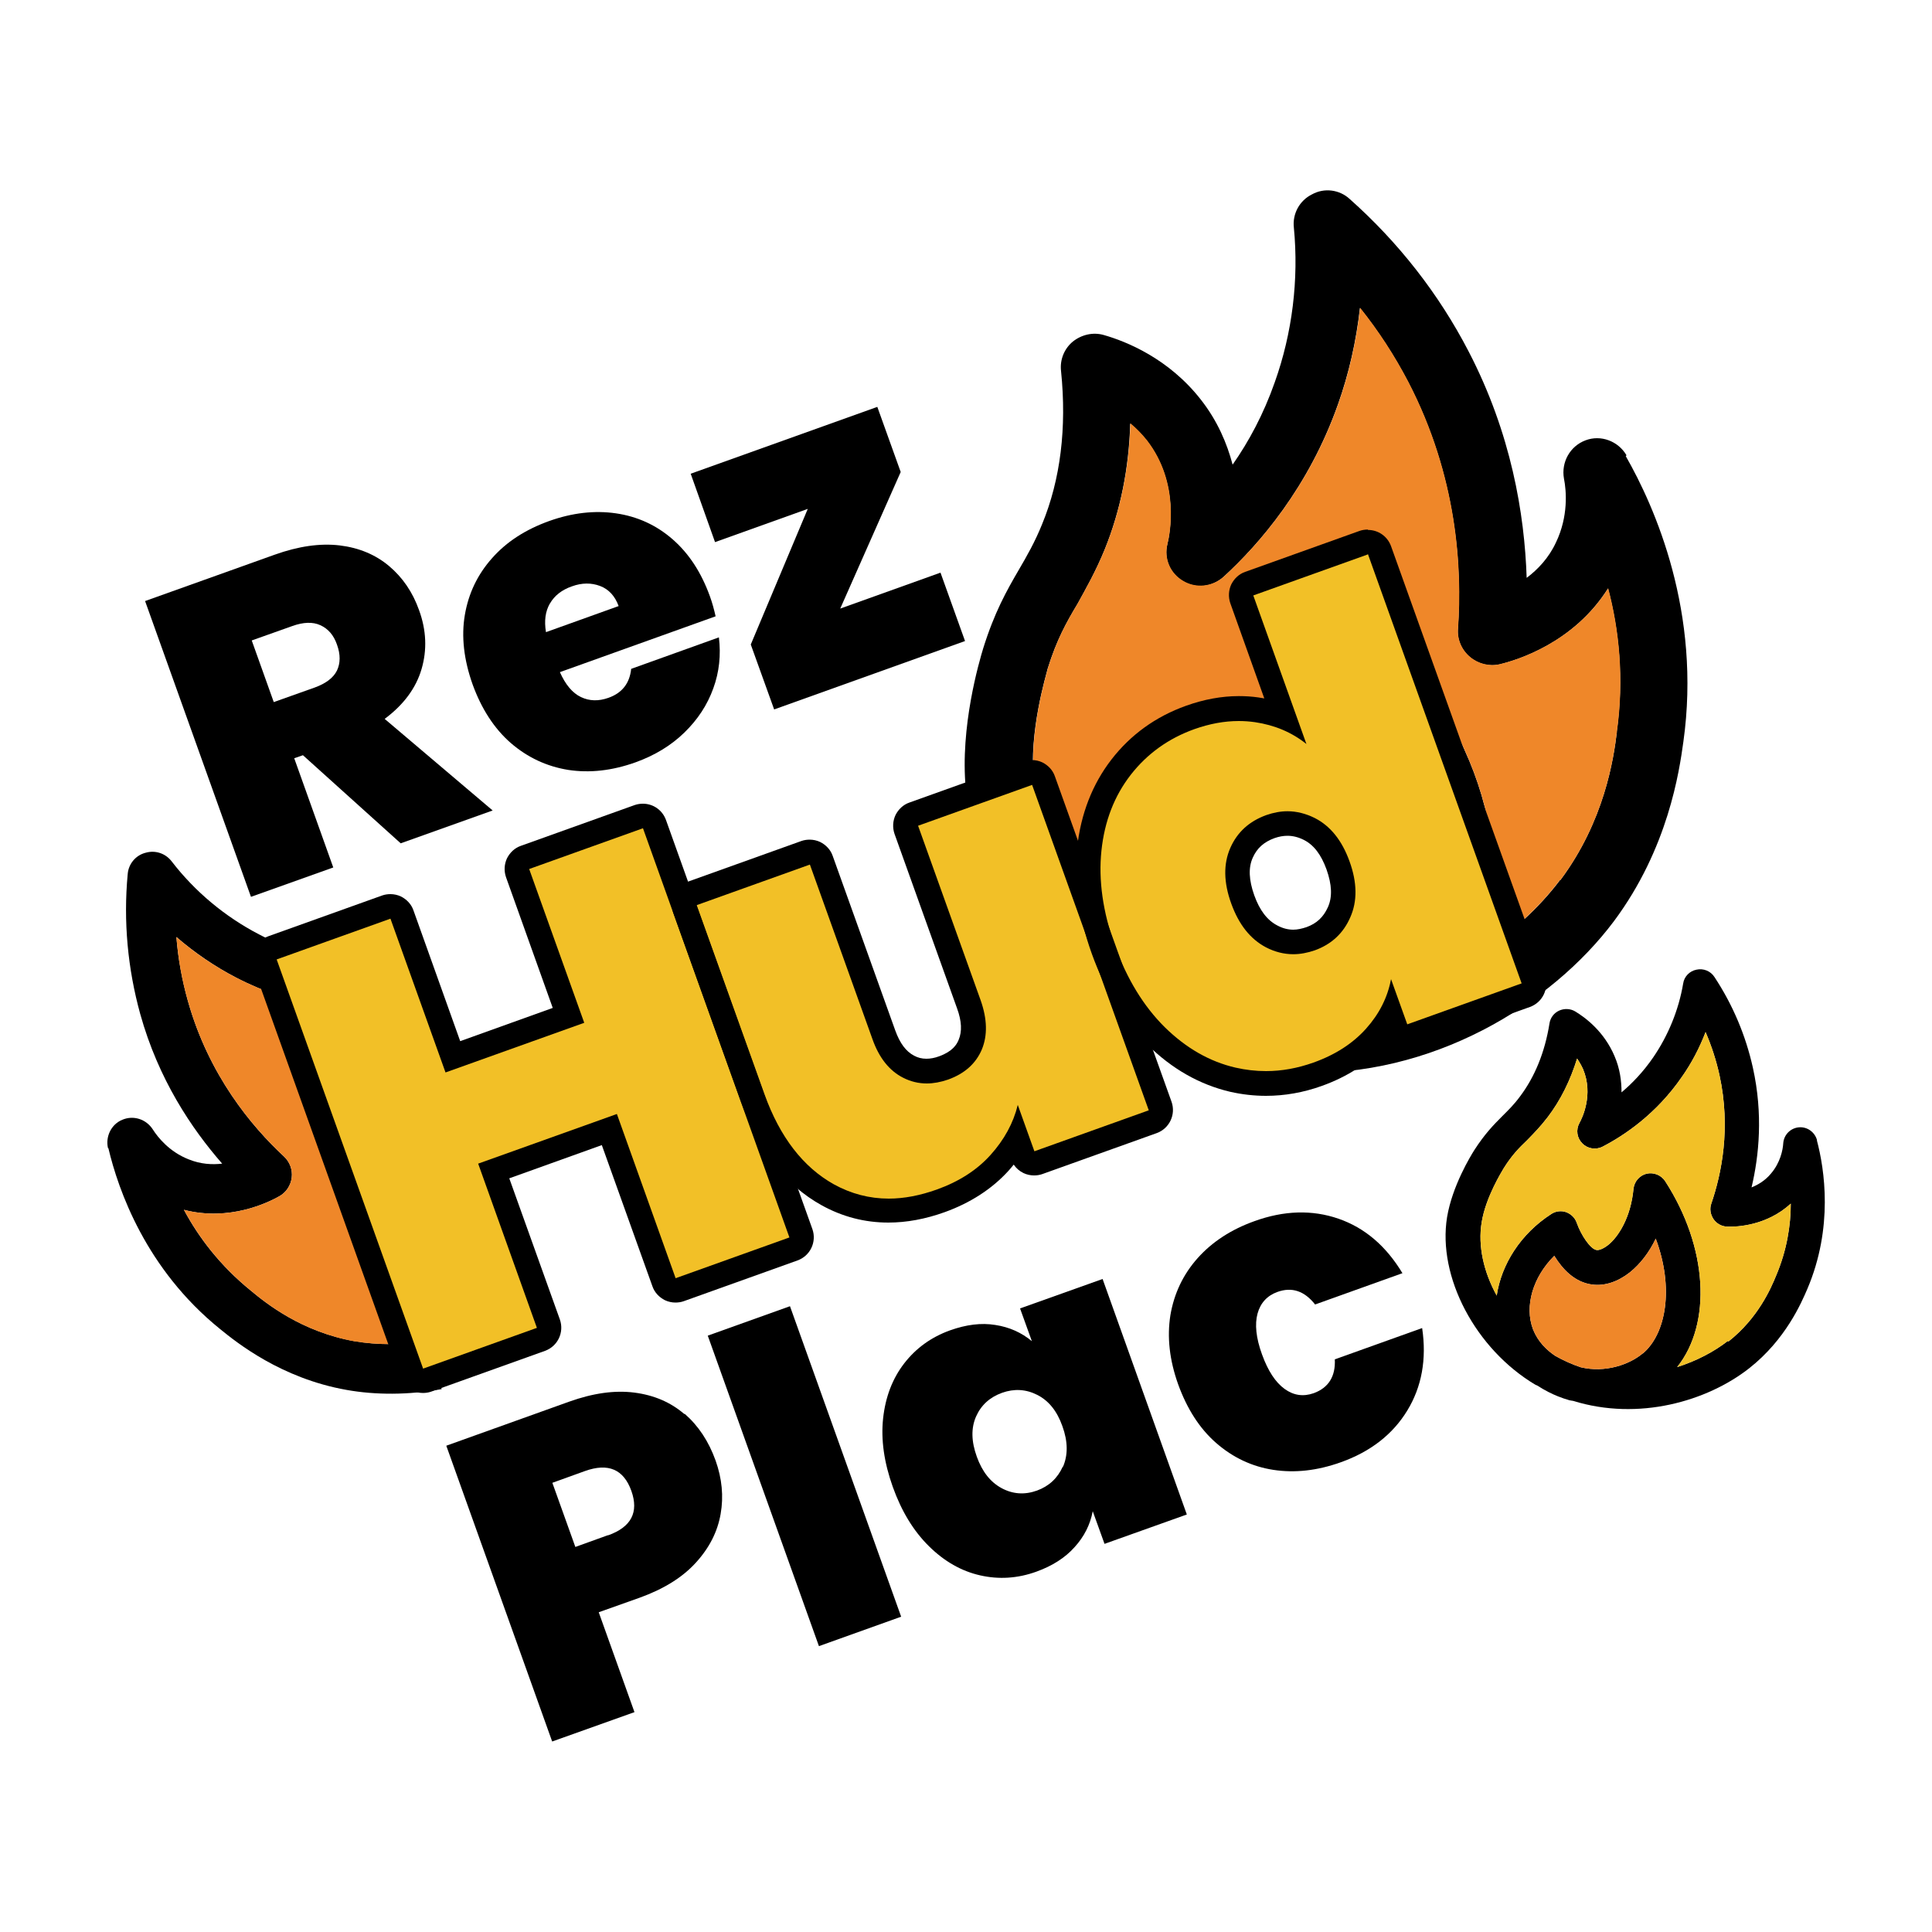
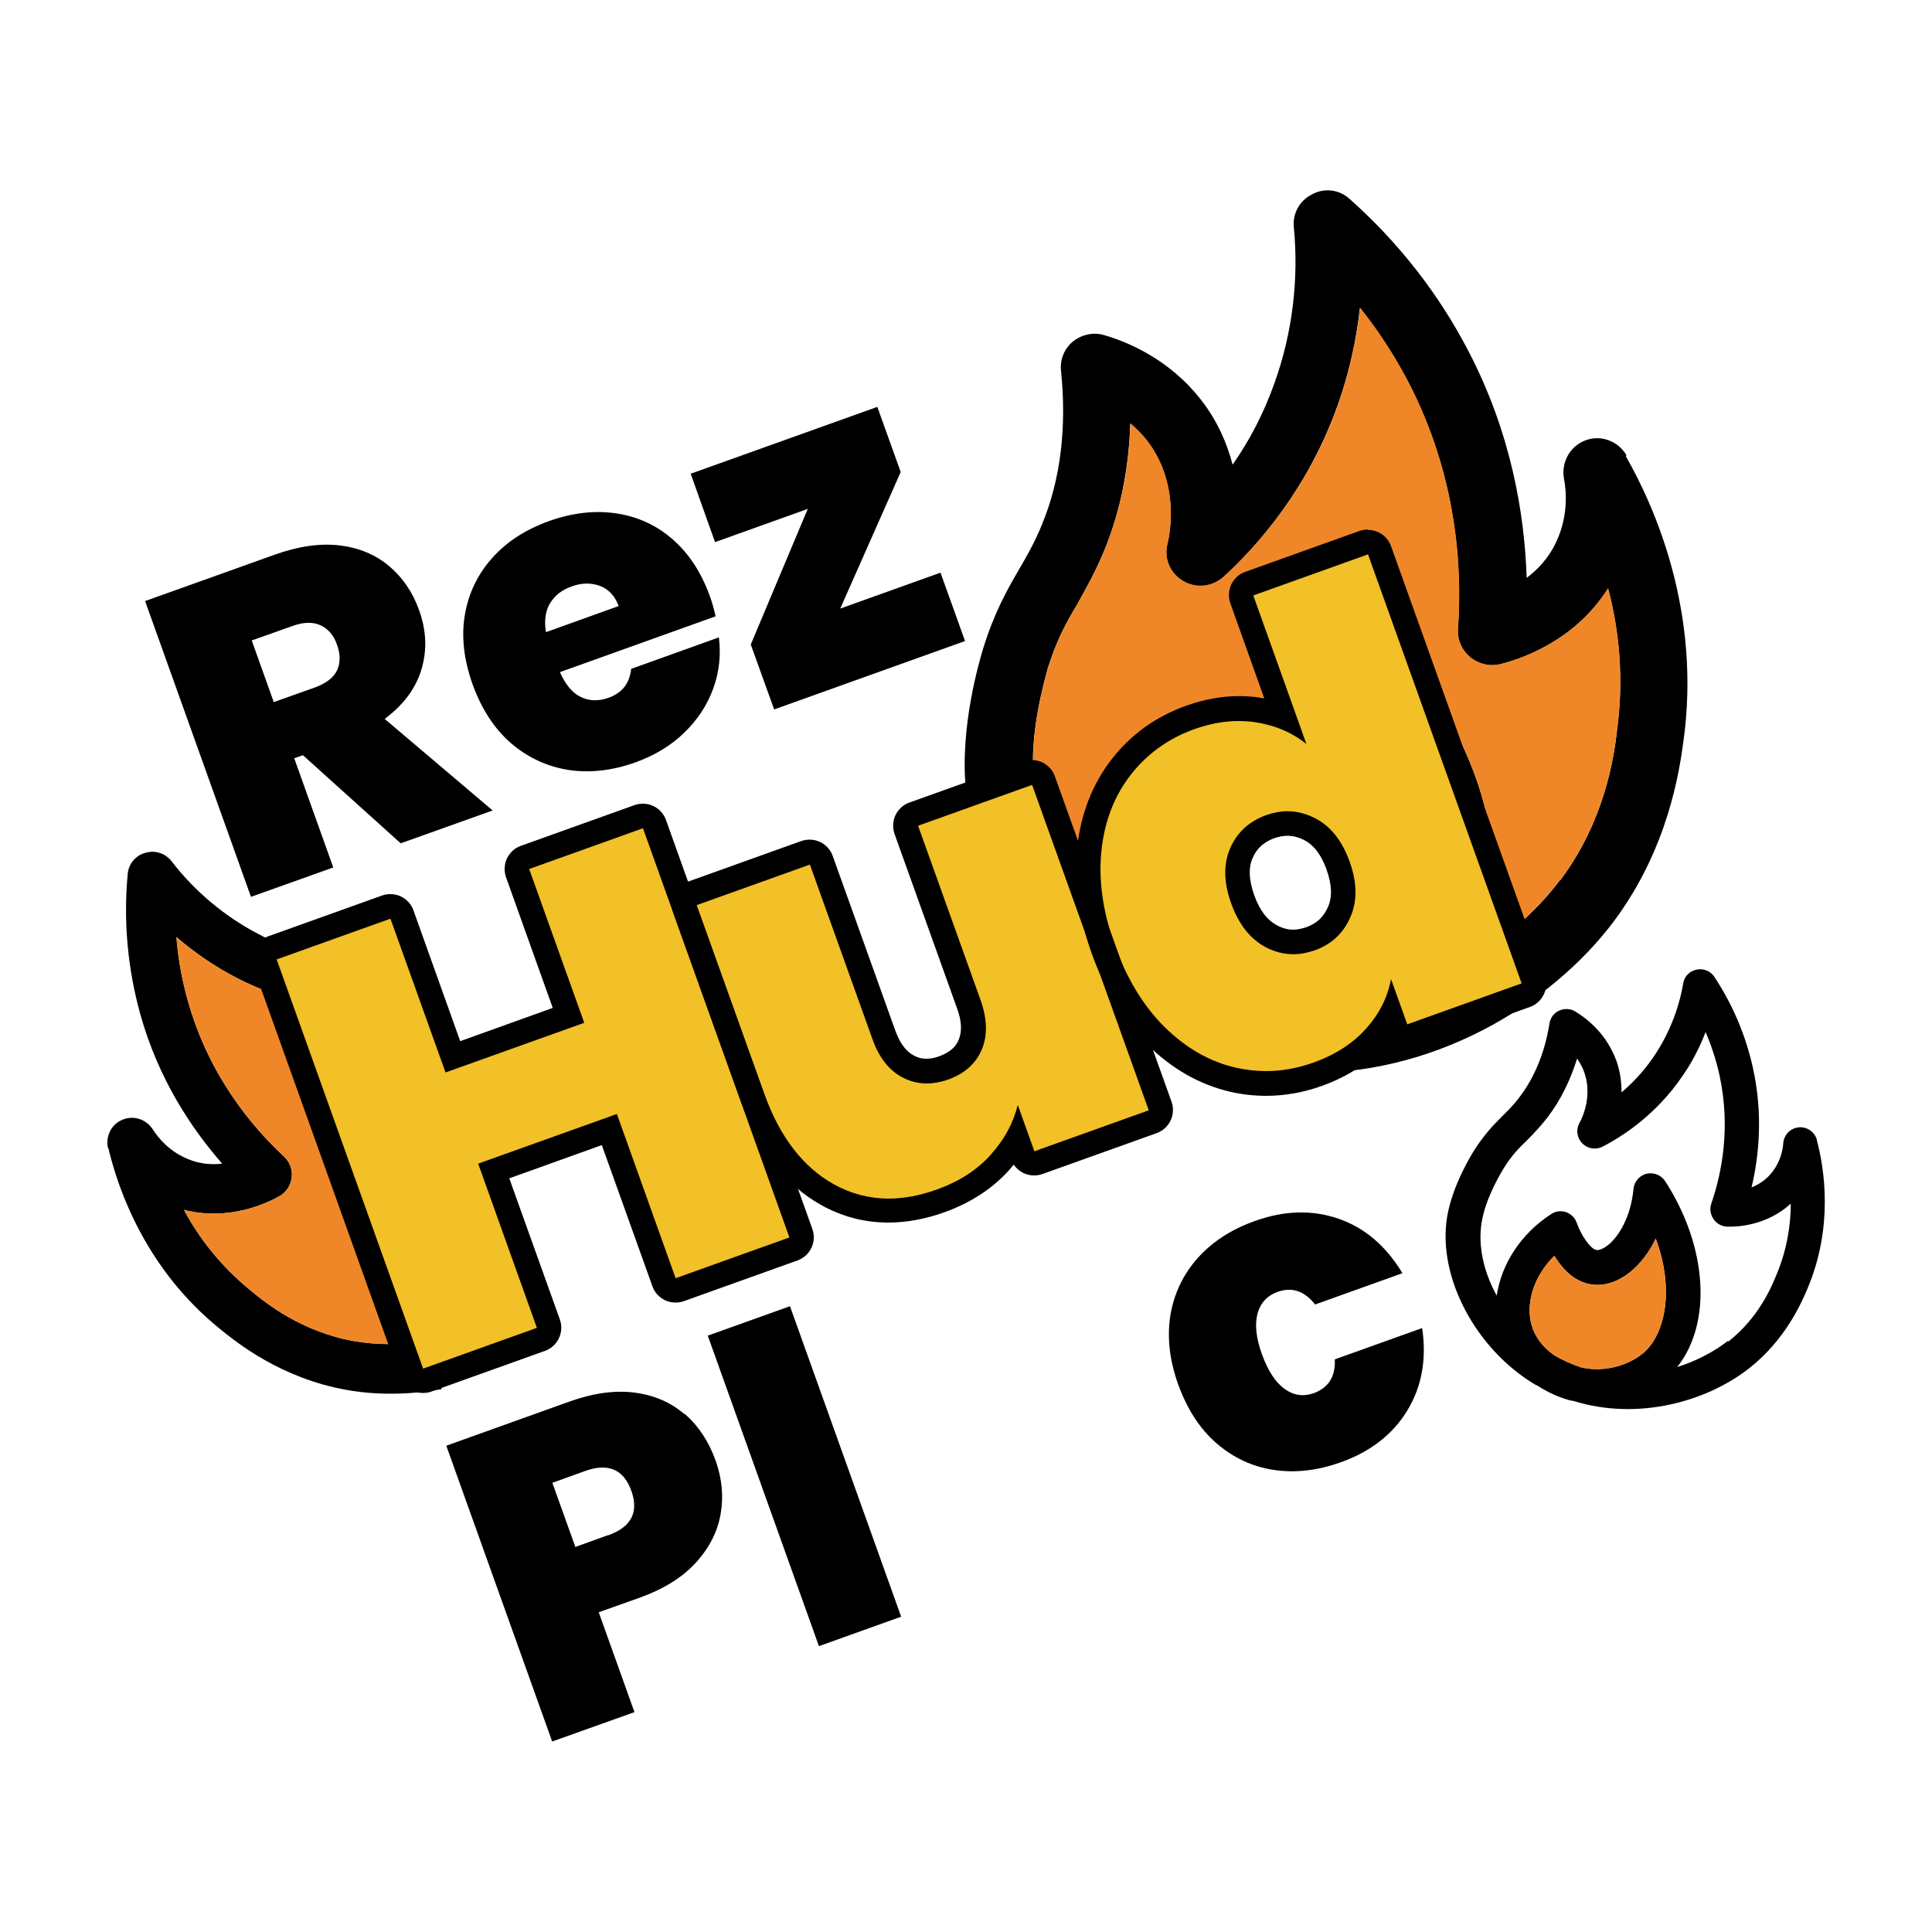
<svg xmlns="http://www.w3.org/2000/svg" id="j" viewBox="0 0 100 100">
  <defs>
    <filter id="k" x=".04" y="4.41" width="102.48" height="93.84" filterUnits="userSpaceOnUse">
      <feOffset dx="1.18" dy="1.18" />
      <feGaussianBlur result="l" stdDeviation="1.18" />
      <feFlood flood-color="#000" flood-opacity=".85" />
      <feComposite in2="l" operator="in" />
      <feComposite in="SourceGraphic" />
    </filter>
  </defs>
  <path d="M97.08,58.6c-.02-.12-.04-.25-.08-.37-.41-1.5-1.65-2.61-3.14-2.87-.04-.24-.09-.49-.14-.73-.45-2.04-1.26-3.97-2.39-5.68-.72-1.14-1.96-1.83-3.31-1.83-.18,0-.35.02-.52.04,2.01-3.64,2.49-7.08,2.67-8.35,1.02-7.27-1.41-13.21-3.13-16.33-.06-.15-.13-.3-.21-.45-.86-1.49-2.46-2.41-4.17-2.41-.58,0-1.15.11-1.65.3-.26.1-.51.21-.75.35-.44-1.2-.95-2.37-1.54-3.5-1.72-3.31-4.02-6.26-6.78-8.71-.88-.81-2.02-1.26-3.22-1.26-.77,0-1.53.19-2.21.55-1.75.89-2.78,2.8-2.58,4.72.17,1.83.02,3.71-.46,5.5-1.99-1.94-4.21-2.81-5.46-3.17-.43-.13-.88-.19-1.34-.19-1.12,0-2.21.39-3.08,1.11-1.24,1.03-1.89,2.66-1.7,4.19.02.2.03.4.05.6-.02.03-.03.05-.05.07-1.65,3.01-2.19,2.5-2.87,1.72-.03-.04-.07-.1-.12-.16l-.61-1.7c-.45-1.25-1.62-2.03-2.88-2.03-.34,0-.69.06-1.03.18l-9.67,3.46c-.76.27-1.39.84-1.73,1.57-.07.14-.11.29-.16.44-.17-.04-.34-.09-.52-.11-.44-.06-.9-.1-1.35-.1-1.17,0-2.38.22-3.58.65-1.69.61-3.11,1.53-4.2,2.75-.19.21-.35.44-.51.66-.19-.19-.37-.38-.58-.56-1.16-.98-2.56-1.57-4.17-1.76-.34-.04-.68-.06-1.03-.06-1.18,0-2.43.23-3.72.7l-6.71,2.4c-1.59.57-2.42,2.32-1.85,3.91l3.19,8.9c-.37,0-.75.06-1.11.16-1.75.48-3.01,2-3.14,3.76-.26,2.83,0,5.64.75,8.36.18.65.39,1.29.63,1.92-1.82.87-2.79,2.88-2.33,4.88.03.14.08.28.13.42.68,2.63,2.41,7.15,6.73,10.63.93.75,3.76,3.04,7.93,3.79.86.15,1.76.23,2.67.24.03.23.07.46.15.68l5.48,15.31c.27.76.84,1.39,1.57,1.73.41.19.86.29,1.31.29.35,0,.7-.06,1.03-.18l4.26-1.52c1.59-.57,2.42-2.32,1.85-3.91l-.83-2.32c1.37-.59,2.5-1.37,3.38-2.33.02-.02.03-.04.05-.07l1.2,3.35c.27.76.84,1.39,1.57,1.73.41.19.86.29,1.31.29.35,0,.7-.06,1.03-.18l4.26-1.52c1.01-.36,1.71-1.2,1.94-2.17.14.04.27.1.41.13.6.14,1.22.21,1.83.21.94,0,1.88-.17,2.8-.5.88-.31,1.65-.74,2.32-1.26.06,0,.12,0,.18,0,.34,0,.69-.06,1.03-.18l4.26-1.52c.76-.27,1.39-.84,1.73-1.57.12-.26.19-.53.24-.81.33.09.67.18,1.02.23.47.07.95.11,1.43.11,1.16,0,2.35-.22,3.54-.64,2.22-.79,3.91-2.13,5.03-3.97.31-.5.55-1.02.75-1.56.53.46,1.1.88,1.71,1.24.05.03.1.06.16.09.44.27.91.51,1.41.72.2.08.48.19.74.26.19.06.36.1.48.12,1.14.34,2.34.51,3.55.51h0c2.95,0,5.93-1.01,8.17-2.77,2.52-1.98,3.58-4.49,3.93-5.31,1.61-3.78,1.19-7.34.72-9.32Z" style="fill:#fff; filter:url(#k);" />
  <path d="M84.16,23.59l.03-.02c-.43-.74-1.33-1.08-2.12-.78-.81.3-1.27,1.14-1.12,1.98.13.65.23,1.96-.41,3.3-.38.82-.95,1.41-1.52,1.84-.11-3.31-.8-7.48-3.01-11.73-1.54-2.97-3.62-5.63-6.15-7.88-.53-.49-1.32-.59-1.95-.24-.65.32-1.02,1.01-.94,1.72.26,2.69-.08,5.46-.99,8.01-.58,1.65-1.34,3.06-2.18,4.26-.29-1.1-.78-2.26-1.64-3.36-1.67-2.14-3.87-3.02-5.03-3.35-.55-.16-1.15-.02-1.6.34-.45.37-.68.95-.61,1.53.3,2.94-.03,5.61-.98,7.92-.38.94-.79,1.65-1.21,2.37-.63,1.08-1.26,2.2-1.84,4.06-.2.66-1.21,4.07-.9,7.27.62,6.09,6.23,12.15,13.06,14.08.05,0,.12.01.16.02.88.3,1.69.44,2.32.52.49.06.88.09,1.07.09.19.02.38-.02.57-.02,6.92.27,13.11-3.5,16.36-7.83,2.82-3.78,3.39-7.78,3.6-9.29.94-6.69-1.47-12.15-2.98-14.79ZM83.69,37.88c-.17,1.39-.64,4.61-2.93,7.68h-.02c-1.07,1.42-2.53,2.77-4.27,3.88,2.24-5.19-.15-12.53-6.07-17.86-.55-.49-1.36-.59-2.02-.25-.66.37-1.01,1.1-.88,1.82.28,1.66.17,3.08-.13,4.21.18.04.35.11.52.21.69-.05,1.35.38,1.54,1.06.16.56.27,1.15.22,1.72.05.12.1.25.14.37.57-.97.99-2.08,1.19-3.29,3.11,4.37,3.5,9.06,1.78,11.56v.02c-1.01,1.46-3.14,2.91-5.7,3-.91-.07-1.84-.2-2.8-.44-1-.33-2.08-.94-2.86-2-1.49-2.05-1.37-5.14.13-7.76.37.35.79.69,1.25.98.02-.1.04-.2.08-.3-.29-.08-.57-.19-.85-.35-1.38-.8-2.17-2.37-2.21-3.94-2.23,2.68-3.22,5.99-2.88,9.03-1.9-1.98-3.16-4.37-3.41-6.76-.27-2.58.64-5.53.72-5.87.46-1.47.95-2.36,1.54-3.34.45-.82.93-1.65,1.41-2.82.81-2,1.25-4.18,1.32-6.51.3.25.59.54.86.88,1.71,2.21,1.19,4.84,1.06,5.36-.19.75.14,1.53.82,1.92.66.39,1.49.3,2.08-.22,1.86-1.7,4.41-4.64,5.93-8.93.57-1.6.95-3.3,1.14-5,.96,1.2,1.79,2.48,2.5,3.84,2.53,4.88,2.79,9.63,2.57,12.76-.05.56.19,1.11.62,1.47.43.36,1,.5,1.53.38.92-.22,3.84-1.11,5.62-3.93.56,2.12.84,4.65.45,7.43Z" />
  <path d="M80.74,45.55c-1.07,1.42-2.53,2.77-4.27,3.88,2.24-5.19-.15-12.53-6.07-17.86-.55-.49-1.36-.59-2.02-.25-.66.37-1.01,1.1-.88,1.82.49,2.89-.2,5.09-1,6.17-.4.54-.78.78-.99.8-.62.09-1.92-1.06-2.66-2.14-.3-.44-.78-.71-1.32-.75-.54-.04-1.06.18-1.41.58-2.46,2.74-3.55,6.23-3.19,9.41-1.9-1.98-3.16-4.37-3.41-6.76-.27-2.58.64-5.53.72-5.87.46-1.47.95-2.36,1.54-3.34.45-.82.93-1.65,1.41-2.82.81-2,1.25-4.18,1.32-6.51.3.25.59.54.86.88,1.71,2.21,1.19,4.84,1.06,5.36-.19.75.14,1.53.82,1.92.66.39,1.49.3,2.08-.21,1.86-1.7,4.41-4.64,5.93-8.93.57-1.6.95-3.3,1.14-5,.96,1.2,1.79,2.48,2.5,3.84,2.53,4.88,2.79,9.63,2.57,12.76-.05.56.19,1.11.62,1.47s1,.5,1.53.38c.92-.22,3.84-1.11,5.62-3.93.56,2.12.84,4.65.45,7.43-.17,1.39-.64,4.61-2.93,7.68h-.02Z" style="fill:#ef8729;" />
  <path d="M22.13,69.42c-1.32.2-2.61.2-3.76,0h-.01c-2.74-.48-4.59-1.96-5.38-2.62-1.59-1.29-2.71-2.77-3.46-4.18,2.35.61,4.35-.37,4.95-.71.35-.2.58-.56.63-.96s-.1-.81-.4-1.09c-1.68-1.56-3.9-4.21-4.98-8.07-.3-1.07-.5-2.17-.59-3.29.94.81,1.99,1.53,3.09,2.1,1.48.77,2.93,1.22,4.24,1.48-.35-.97-.71-1.93-1.08-2.89-.65-.21-1.31-.48-1.98-.83-1.75-.91-3.31-2.21-4.51-3.77-.32-.42-.85-.6-1.36-.45-.51.13-.88.58-.92,1.1-.23,2.45,0,4.9.65,7.25.94,3.37,2.65,5.92,4.24,7.74-.52.06-1.11.03-1.73-.22-1-.39-1.6-1.14-1.86-1.55-.34-.53-1-.75-1.58-.5-.57.23-.88.87-.74,1.47h.02c.51,2.16,1.94,6.26,5.78,9.36.86.7,3.16,2.55,6.54,3.15,1.51.27,3.21.27,4.93-.04-.24-.83-.49-1.65-.73-2.48Z" />
  <path d="M22.03,69.08c-3.46-1.88-4.56-6.77-5.11-12.25-.05-.5.38-.91.84-1.09-.42-1.23-.86-2.45-1.3-3.66-1.31-.26-2.76-.72-4.24-1.48-1.1-.57-2.15-1.28-3.09-2.1.09,1.12.28,2.21.59,3.29,1.08,3.86,3.31,6.52,4.98,8.07.3.28.45.69.4,1.09s-.28.76-.63.96c-.6.34-2.59,1.32-4.95.71.76,1.41,1.87,2.89,3.46,4.18.79.66,2.64,2.14,5.38,2.63h.01c1.15.19,2.44.19,3.76-.01-.03-.11-.07-.23-.1-.34Z" style="fill:#ef8729;" />
  <path d="M94.05,59.02c-.11-.42-.51-.71-.94-.67-.44.04-.78.39-.81.83-.02.34-.15,1-.64,1.57-.3.36-.66.57-1,.71.39-1.65.6-3.79.07-6.19-.37-1.67-1.04-3.26-1.99-4.7-.2-.31-.57-.46-.93-.38-.36.07-.64.36-.69.72-.23,1.36-.77,2.68-1.55,3.82-.51.74-1.07,1.33-1.64,1.81,0-.58-.08-1.22-.36-1.87-.54-1.28-1.51-2-2.04-2.32-.25-.15-.57-.16-.83-.04-.27.12-.46.38-.5.67-.24,1.49-.76,2.76-1.53,3.78-.31.42-.61.71-.91,1.01-.45.45-.91.92-1.45,1.76-.19.3-1.14,1.85-1.41,3.47-.5,3.08,1.46,6.82,4.58,8.68l.08.03c.4.26.77.44,1.07.56.23.09.43.16.52.18.09.04.19.04.28.06,3.38,1.05,6.93.02,9.11-1.69,1.89-1.49,2.7-3.39,3.01-4.11,1.35-3.18.89-6.19.49-7.69h.02ZM85.03,70.05c-.69.58-1.94,1.02-3.21.72-.44-.15-.88-.34-1.32-.59-.45-.3-.9-.74-1.15-1.37-.46-1.21,0-2.72,1.1-3.81.41.67,1.05,1.38,1.98,1.49.64.08,1.32-.15,1.94-.64.54-.44,1-1.04,1.33-1.74.96,2.57.53,4.93-.66,5.94h0ZM89.43,69.41c-.72.56-1.62,1.03-2.62,1.35,1.8-2.26,1.59-6.2-.62-9.62-.21-.32-.59-.47-.96-.39-.37.09-.64.41-.68.78-.14,1.49-.78,2.48-1.31,2.91-.27.21-.49.28-.6.26-.32-.04-.81-.78-1.03-1.41-.09-.26-.29-.45-.55-.55-.26-.09-.55-.05-.77.1-1.58,1.02-2.58,2.6-2.82,4.22-.68-1.23-.98-2.58-.78-3.79.21-1.31,1.05-2.64,1.14-2.8.42-.67.78-1.04,1.21-1.45.33-.34.68-.69,1.07-1.2.67-.88,1.17-1.9,1.52-3.03.11.16.22.35.31.55.55,1.32-.05,2.54-.19,2.79-.19.35-.13.77.15,1.05.27.28.7.35,1.05.17,1.14-.59,2.79-1.7,4.11-3.62.5-.71.91-1.5,1.22-2.31.31.72.55,1.46.72,2.23.6,2.75.1,5.12-.42,6.64-.1.27-.05.57.11.81s.43.38.71.39c.48.02,2.04-.04,3.29-1.19,0,1.12-.2,2.41-.76,3.73-.27.66-.93,2.19-2.46,3.4h-.01Z" />
-   <path d="M89.43,69.41c-.72.56-1.62,1.03-2.62,1.35,1.8-2.26,1.59-6.2-.62-9.62-.21-.32-.59-.47-.96-.39-.37.09-.64.41-.68.78-.14,1.49-.78,2.48-1.31,2.91-.27.21-.49.28-.6.26-.32-.04-.81-.78-1.03-1.41-.09-.26-.29-.45-.55-.55-.26-.09-.55-.05-.77.1-1.58,1.02-2.58,2.6-2.82,4.22-.68-1.23-.98-2.58-.78-3.79.21-1.31,1.05-2.64,1.14-2.8.42-.67.78-1.04,1.21-1.45.33-.34.68-.69,1.07-1.2.67-.88,1.17-1.9,1.52-3.03.11.16.22.35.31.55.55,1.32-.05,2.54-.19,2.79-.19.35-.13.77.15,1.05.27.28.7.35,1.05.17,1.14-.59,2.79-1.7,4.11-3.62.5-.71.91-1.5,1.22-2.31.31.72.55,1.46.72,2.23.6,2.75.1,5.12-.42,6.64-.1.27-.05.57.11.81s.43.38.71.39c.48.02,2.04-.04,3.29-1.19,0,1.12-.2,2.41-.76,3.73-.27.66-.93,2.19-2.46,3.4h-.01Z" style="fill:#f2c027;" />
  <path d="M85.03,70.05c-.69.58-1.94,1.02-3.21.72-.44-.15-.88-.34-1.32-.59-.45-.3-.9-.74-1.15-1.37-.46-1.21,0-2.72,1.1-3.81.41.67,1.05,1.38,1.98,1.49.64.08,1.32-.15,1.94-.64.54-.44,1-1.04,1.33-1.74.96,2.57.53,4.93-.66,5.94h0Z" style="fill:#ef8729;" />
  <path d="M33.88,42.66c-.09-.26-.34-.42-.6-.42-.07,0-.14.01-.21.04l-5.89,2.11c-.16.06-.29.17-.36.33-.07.15-.08.33-.02.48l2.64,7.36-5.99,2.14-2.64-7.36c-.06-.16-.17-.29-.33-.36-.09-.04-.18-.06-.27-.06-.07,0-.14.01-.21.04l-5.89,2.11c-.33.12-.5.48-.38.81l7.58,21.18c.09.26.34.42.6.42.07,0,.14-.01.21-.04l5.89-2.11c.16-.06.29-.17.36-.33.07-.15.08-.33.02-.48l-2.83-7.9,5.99-2.14,2.83,7.9c.09.26.34.42.6.42.07,0,.14-.01.21-.04l5.89-2.11c.33-.12.5-.48.38-.81l-7.58-21.18Z" style="fill:#f2c027;" />
  <path d="M79.36,50.69l-7.96-22.23c-.09-.26-.34-.42-.6-.42-.07,0-.14.01-.21.04l-5.92,2.12c-.16.06-.29.17-.36.33-.07.15-.08.33-.02.48l2.18,6.08c-.44-.17-.91-.29-1.4-.36-.3-.04-.62-.07-.93-.07-.82,0-1.67.15-2.52.46-1.45.52-2.65,1.38-3.58,2.57-.92,1.18-1.48,2.62-1.65,4.26-.15,1.38,0,2.85.46,4.38l-2.84-7.92c-.06-.16-.17-.29-.33-.36-.09-.04-.18-.06-.27-.06-.07,0-.14.01-.21.04l-5.92,2.12c-.16.06-.29.17-.36.33-.07.15-.08.33-.02.48l3.24,9.04c.29.81.32,1.49.07,2.08-.23.56-.68.96-1.37,1.2-.31.11-.61.17-.88.17-.33,0-.64-.08-.94-.23-.57-.29-.98-.83-1.27-1.64l-3.24-9.04c-.06-.16-.17-.29-.33-.36-.09-.04-.18-.06-.27-.06-.07,0-.14.01-.21.04l-5.86,2.1c-.33.12-.5.48-.38.81l3.51,9.79c.85,2.36,2.15,4.05,3.87,5,.98.55,2.04.82,3.15.82.87,0,1.78-.17,2.71-.5,1.23-.44,2.26-1.1,3.04-1.96.36-.39.66-.81.91-1.24l.3.84c.06.16.17.29.33.36.09.04.18.06.27.06.07,0,.14-.01.21-.04l5.92-2.12c.33-.12.5-.48.38-.81l-2.63-7.34c.62,1.47,1.44,2.72,2.43,3.69,1.18,1.16,2.51,1.92,3.97,2.26.57.13,1.15.2,1.72.2.89,0,1.78-.16,2.66-.48,1.24-.44,2.24-1.09,2.99-1.93.32-.36.58-.73.8-1.13l.25.7c.06.16.17.29.33.36.09.04.18.06.27.06.07,0,.14-.01.21-.04l5.92-2.12c.16-.06.29-.17.36-.33.07-.15.08-.33.02-.48ZM69.31,47.22c-.3.67-.78,1.12-1.48,1.37-.31.11-.61.17-.9.17-.39,0-.75-.09-1.13-.29-.67-.35-1.15-.97-1.49-1.91-.34-.95-.36-1.74-.06-2.41.29-.66.78-1.1,1.5-1.36.3-.11.6-.16.88-.16.38,0,.75.09,1.13.28.67.34,1.16.95,1.49,1.88.34.95.36,1.75.06,2.43Z" style="fill:#f2c027;" />
  <path d="M15.22,39.25l.46-.16,5.06,4.56,4.76-1.7-5.59-4.74c.98-.73,1.62-1.59,1.91-2.58.29-.99.25-2.01-.13-3.05-.33-.93-.85-1.69-1.55-2.28s-1.56-.95-2.56-1.07c-1.01-.12-2.13.04-3.36.48l-6.71,2.4,5.48,15.31,4.26-1.52-2.02-5.65ZM13.03,33.15l2.11-.75c.56-.2,1.05-.22,1.44-.04.4.18.69.51.86,1,.19.52.18.97,0,1.35-.19.38-.58.67-1.16.88l-2.11.75-1.14-3.19Z" />
  <path d="M26.44,38.46c.87.75,1.86,1.21,2.97,1.39,1.12.17,2.27.04,3.48-.39,1-.36,1.84-.87,2.53-1.54.69-.67,1.19-1.43,1.5-2.29.31-.85.4-1.73.29-2.64l-4.54,1.63c-.08.75-.47,1.25-1.18,1.5-.51.18-.98.17-1.42-.04-.44-.21-.8-.64-1.09-1.29l8.06-2.89c-.08-.35-.17-.69-.29-1.02-.45-1.25-1.09-2.23-1.94-2.97s-1.83-1.18-2.93-1.34c-1.1-.16-2.26-.03-3.46.4-1.22.44-2.2,1.07-2.95,1.92-.75.84-1.22,1.82-1.41,2.94-.19,1.12-.05,2.32.4,3.59.46,1.27,1.12,2.29,1.98,3.04ZM28.47,31.23c.23-.4.61-.7,1.13-.88.52-.19,1.01-.19,1.46-.02.45.17.77.52.96,1.04l-3.76,1.35c-.1-.59-.03-1.08.2-1.48Z" />
  <polygon points="41.81 26.34 38.86 33.36 40.07 36.72 49.95 33.18 48.68 29.64 43.49 31.5 46.62 24.43 45.41 21.06 35.75 24.52 37.01 28.06 41.81 26.34" />
  <path d="M35.42,73.19c-.71-.61-1.57-.98-2.59-1.11s-2.14.03-3.37.47l-6.36,2.28,5.48,15.31,4.26-1.52-1.85-5.17,2.11-.75c1.25-.45,2.22-1.05,2.92-1.82s1.12-1.6,1.28-2.52c.16-.91.07-1.83-.26-2.76-.36-1-.89-1.8-1.6-2.42ZM31.47,79.46l-1.69.61-1.19-3.32,1.69-.61c1.2-.43,2-.09,2.4,1.03.39,1.1,0,1.87-1.21,2.3Z" />
  <rect x="39.38" y="67.87" width="4.52" height="17.07" transform="translate(-23.32 18.51) rotate(-19.7)" />
-   <path d="M52.8,67.73l.61,1.69c-.54-.45-1.17-.73-1.89-.84-.73-.12-1.51-.02-2.35.28-.97.35-1.76.92-2.37,1.71-.61.79-.97,1.74-1.09,2.84-.12,1.11.05,2.29.5,3.55.45,1.26,1.07,2.28,1.87,3.07.8.79,1.68,1.29,2.65,1.51.97.22,1.94.16,2.91-.19.83-.3,1.49-.72,1.98-1.27.5-.55.81-1.17.94-1.86l.61,1.69,4.26-1.52-4.36-12.19-4.26,1.52ZM55.01,75.91c-.27.6-.71,1.01-1.33,1.24-.64.23-1.25.19-1.83-.12-.58-.31-1.01-.85-1.29-1.63-.29-.8-.3-1.49-.04-2.08s.71-1,1.35-1.23c.62-.22,1.23-.19,1.82.11.59.3,1.02.83,1.3,1.62.29.8.29,1.5.03,2.1Z" />
  <path d="M69.09,70.37c.04.88-.33,1.46-1.09,1.74-.54.19-1.04.12-1.51-.22-.47-.34-.86-.93-1.17-1.79-.31-.85-.38-1.56-.23-2.11.15-.55.5-.93,1.03-1.12.75-.27,1.4-.05,1.95.65l4.52-1.62c-.85-1.41-1.95-2.35-3.31-2.82-1.36-.47-2.82-.43-4.36.13-1.2.43-2.18,1.07-2.93,1.91-.75.84-1.22,1.83-1.41,2.95-.18,1.13-.05,2.32.4,3.58.46,1.27,1.11,2.29,1.97,3.04.86.75,1.85,1.22,2.96,1.39,1.12.17,2.27.04,3.48-.39,1.55-.55,2.7-1.45,3.45-2.68.75-1.23,1.01-2.66.77-4.27l-4.52,1.62Z" />
  <path d="M33.28,42.87l7.58,21.18-5.89,2.11-3.04-8.5-7.18,2.57,3.04,8.5-5.89,2.11-7.58-21.18,5.89-2.11,2.85,7.96,7.18-2.57-2.85-7.96,5.89-2.11M33.28,41.6c-.14,0-.29.02-.43.07l-5.89,2.11c-.32.11-.57.35-.72.65-.14.3-.16.65-.05.97l2.42,6.77-4.79,1.72-2.42-6.77c-.11-.32-.35-.57-.65-.72-.17-.08-.36-.12-.54-.12-.14,0-.29.02-.43.07l-5.89,2.11c-.66.24-1,.96-.77,1.62l7.58,21.18c.11.32.35.57.65.72.17.08.36.12.54.12.14,0,.29-.02.43-.07l5.89-2.11c.66-.24,1-.96.77-1.62l-2.62-7.31,4.79-1.72,2.62,7.31c.11.32.35.57.65.72.17.08.36.12.54.12.14,0,.29-.02.43-.07l5.89-2.11c.66-.24,1-.96.77-1.62l-7.58-21.18c-.19-.52-.67-.84-1.19-.84h0Z" />
  <path d="M53.42,40.62l6.04,16.85-5.92,2.12-.86-2.4c-.23.94-.7,1.8-1.41,2.59-.71.79-1.64,1.38-2.78,1.79-.87.31-1.7.47-2.49.47-1,0-1.95-.25-2.84-.74-1.59-.89-2.79-2.44-3.59-4.66l-3.51-9.79,5.86-2.1,3.24,9.04c.34.96.87,1.63,1.58,1.99.39.2.8.3,1.23.3.35,0,.72-.07,1.1-.2.86-.31,1.44-.83,1.75-1.56.3-.73.28-1.57-.06-2.54l-3.24-9.04,5.92-2.12M53.42,39.35c-.14,0-.29.02-.43.07l-5.92,2.12c-.32.11-.57.35-.72.65-.14.3-.16.65-.05.97l3.24,9.04c.24.66.26,1.19.08,1.62-.1.25-.32.6-1,.85-.24.09-.46.13-.67.13-.23,0-.44-.05-.64-.16-.42-.22-.73-.64-.97-1.3l-3.24-9.04c-.11-.32-.35-.57-.65-.72-.17-.08-.36-.12-.54-.12-.14,0-.29.02-.43.07l-5.86,2.1c-.66.24-1,.96-.77,1.62l3.51,9.79c.9,2.51,2.3,4.31,4.16,5.34,1.08.6,2.24.9,3.46.9.94,0,1.92-.18,2.92-.54,1.33-.48,2.44-1.2,3.29-2.13.1-.11.19-.22.28-.33.13.19.3.34.51.44.17.08.36.12.54.12.14,0,.29-.02.43-.07l5.92-2.12c.66-.24,1-.96.77-1.62l-6.04-16.85c-.11-.32-.35-.57-.65-.72-.17-.08-.36-.12-.54-.12h0Z" />
  <path d="M70.8,28.67l7.96,22.23-5.92,2.12-.84-2.34c-.18.95-.61,1.8-1.29,2.56-.68.76-1.58,1.35-2.73,1.76-.82.29-1.63.44-2.45.44-.53,0-1.05-.06-1.58-.18-1.34-.31-2.56-1.01-3.66-2.09-1.1-1.09-1.96-2.5-2.59-4.24-.62-1.74-.85-3.38-.69-4.9.16-1.53.67-2.84,1.52-3.93.85-1.09,1.95-1.88,3.29-2.36.79-.28,1.55-.42,2.3-.42.28,0,.56.02.84.06,1.01.15,1.9.52,2.66,1.13l-2.75-7.69,5.92-2.12M66.94,49.39c.36,0,.73-.07,1.11-.2.86-.31,1.48-.88,1.84-1.71.37-.83.36-1.8-.04-2.9-.39-1.08-.99-1.83-1.8-2.24-.46-.23-.94-.35-1.41-.35-.36,0-.73.07-1.1.2-.88.32-1.5.88-1.86,1.7-.36.82-.35,1.78.05,2.88.39,1.08.98,1.83,1.79,2.26.46.24.94.36,1.42.36M70.8,27.41c-.14,0-.29.02-.43.07l-5.92,2.12c-.32.11-.57.35-.72.65-.14.3-.16.65-.05.97l1.76,4.93c-.1-.02-.2-.03-.3-.05-.34-.05-.68-.07-1.02-.07-.89,0-1.81.17-2.73.5-1.57.56-2.87,1.5-3.86,2.78-.99,1.28-1.59,2.82-1.78,4.58-.18,1.71.07,3.55.76,5.47.69,1.92,1.66,3.5,2.89,4.72,1.26,1.25,2.7,2.06,4.27,2.43.62.14,1.24.21,1.86.21.96,0,1.93-.17,2.88-.51,1.34-.48,2.43-1.19,3.25-2.11.07-.08.14-.16.21-.24.12.14.26.25.43.33.17.08.36.12.54.12.14,0,.29-.02.43-.07l5.92-2.12c.66-.24,1-.96.77-1.62l-7.96-22.23c-.19-.52-.67-.84-1.19-.84h0ZM66.94,48.12c-.28,0-.55-.07-.83-.22-.52-.27-.91-.78-1.19-1.56-.28-.79-.31-1.43-.08-1.94.22-.5.58-.82,1.13-1.02.23-.08.45-.12.67-.12.28,0,.56.07.84.21.52.26.9.76,1.18,1.53.28.79.31,1.43.07,1.96-.23.51-.58.84-1.11,1.03-.24.08-.47.13-.68.13h0Z" />
</svg>